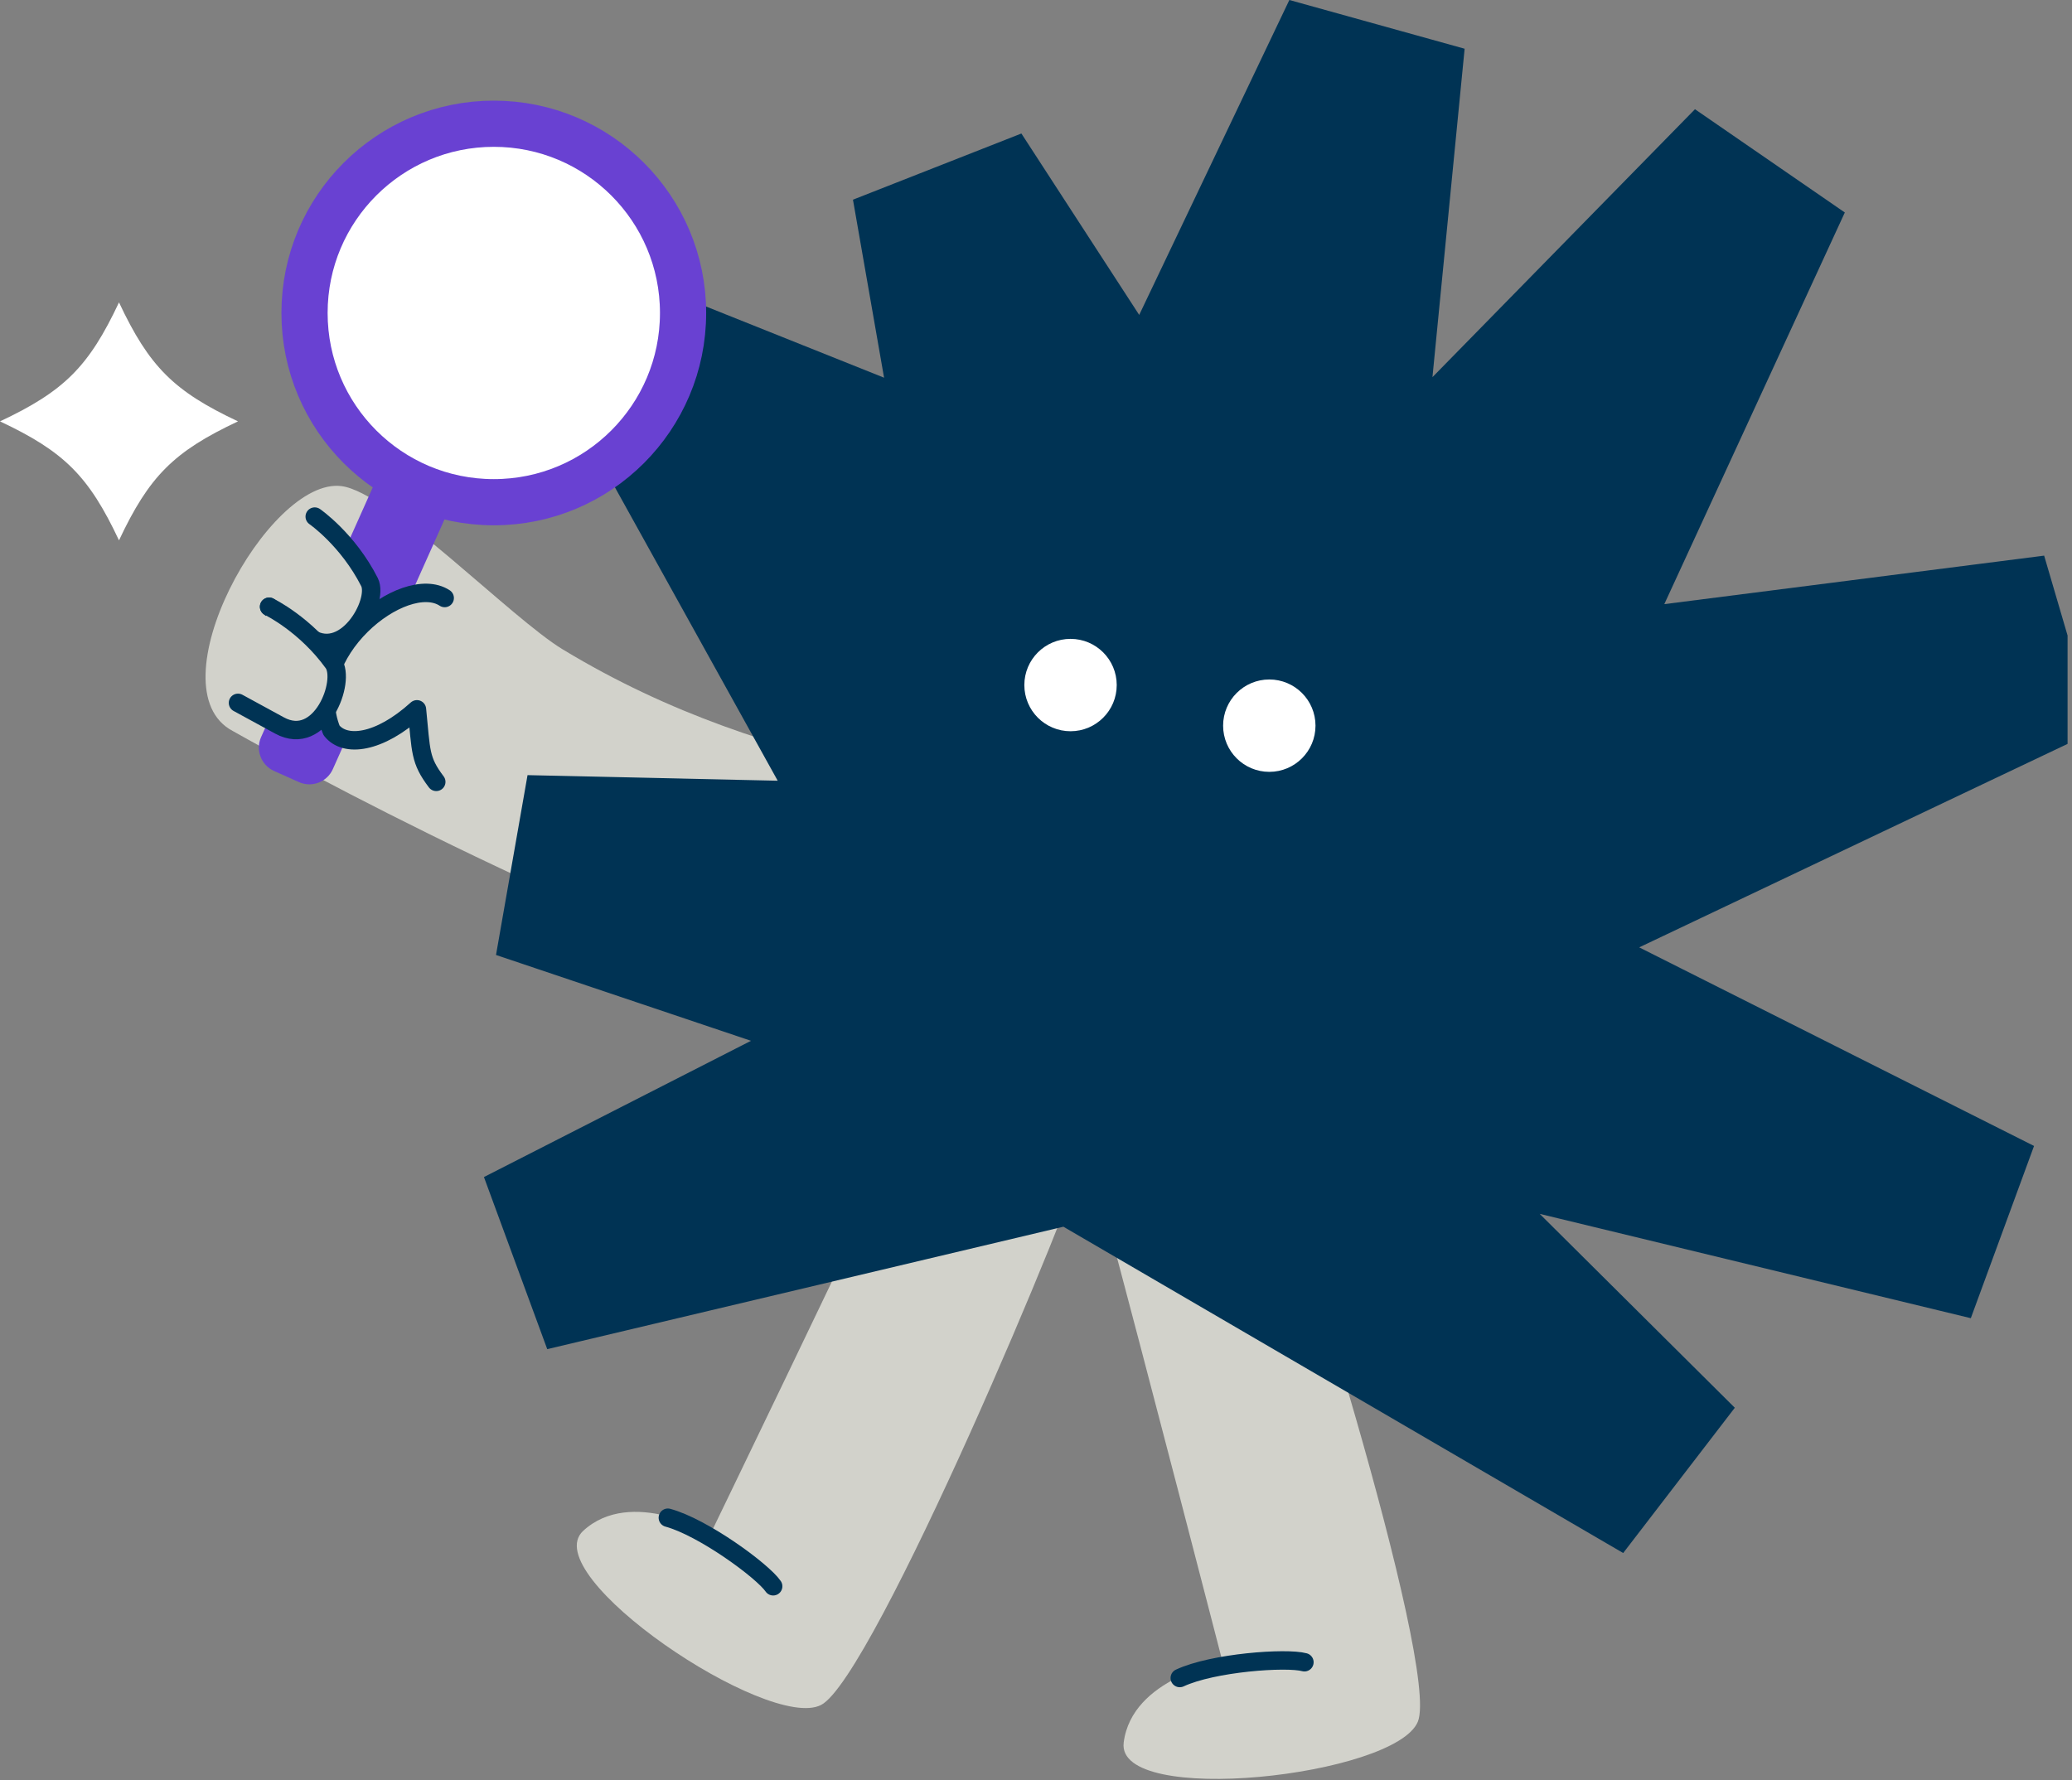
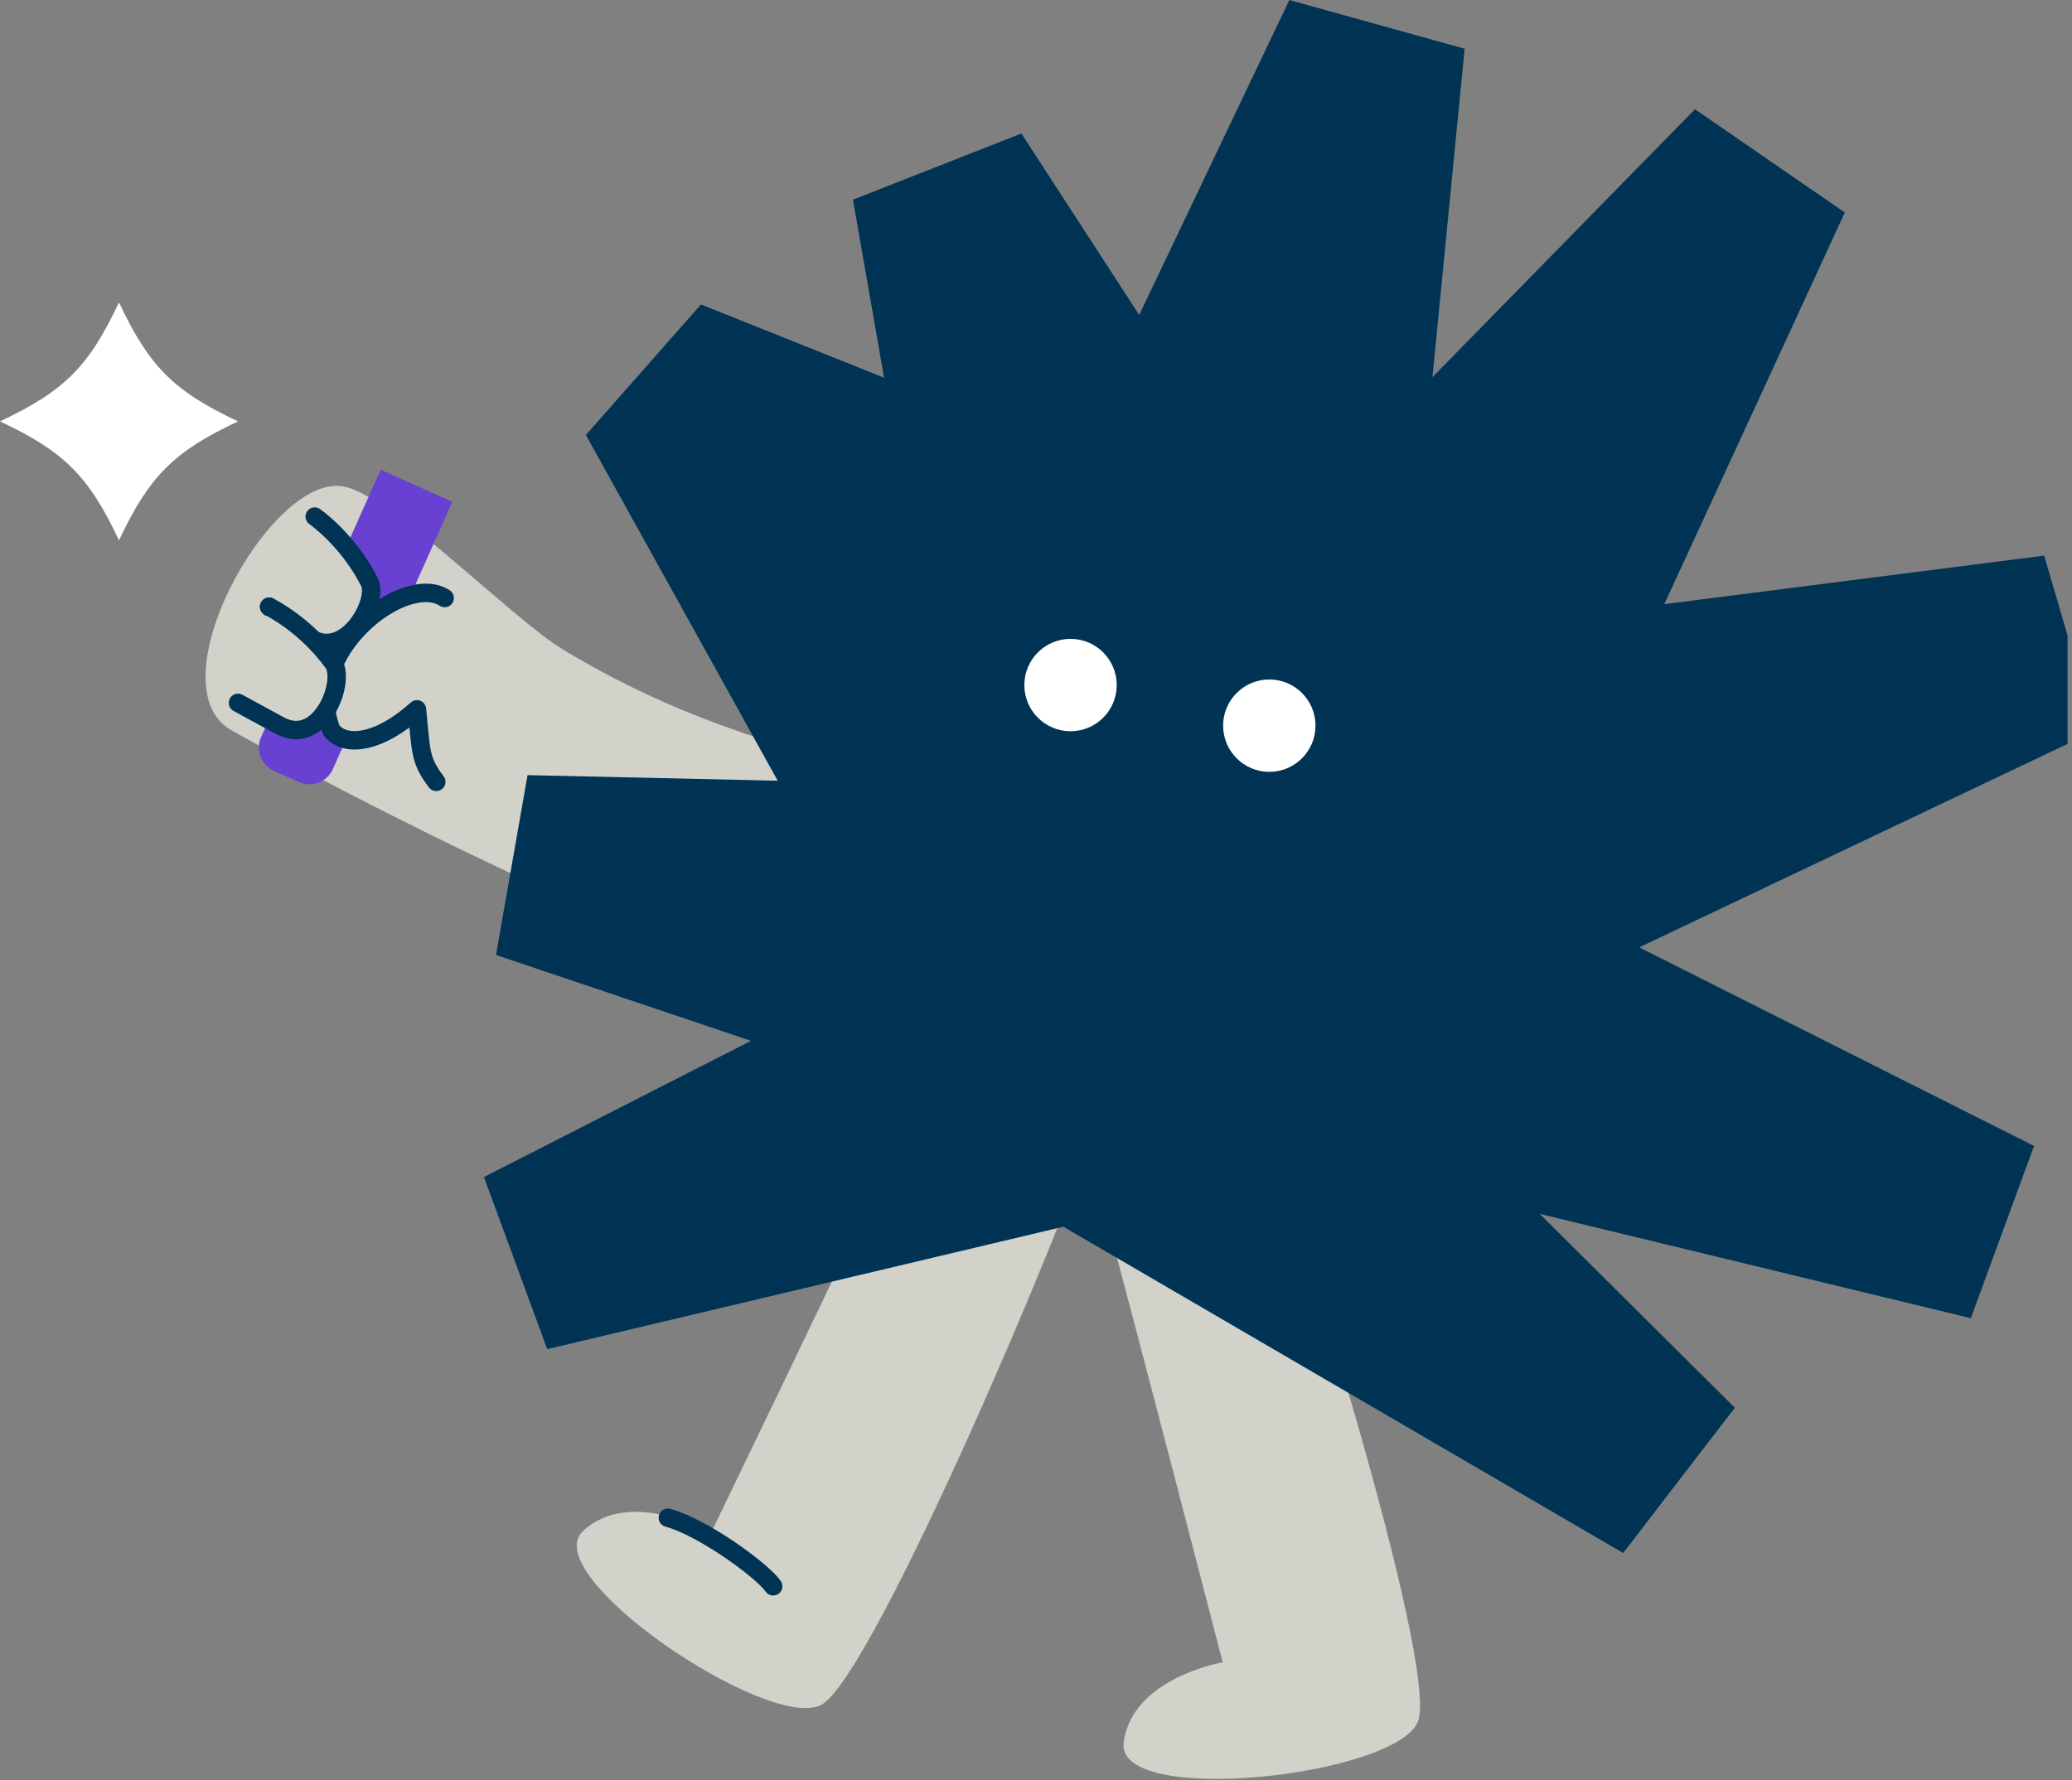
<svg xmlns="http://www.w3.org/2000/svg" width="327" height="281" viewBox="0 0 327 281" fill="none">
  <rect x="0" y="0" width="327" height="281" fill="#808080" stroke="none" />
  <g clip-path="url(#clip0_2600_9225)">
    <path d="M139.3 121.91C122.31 117.88 105.85 112.81 88.84 102.52C80.63 97.56 61.44 77.71 53.9 76.73C42.34 75.23 24.05 108.74 36.75 115.39C36.75 115.39 87.88 144.53 132.3 158.56" fill="#D2D2CB" />
    <path d="M60.087 74.142L71.397 79.199L52.528 121.403C51.617 123.439 49.222 124.361 47.177 123.447L43.252 121.692C41.216 120.782 40.293 118.386 41.208 116.341L60.077 74.138L60.087 74.142Z" fill="#6941D2" />
    <path d="M144.29 174.99C133.26 198.41 112.16 242.05 112.16 242.05C112.16 242.05 99.63 234.66 92.05 241.62C84.47 248.58 121.31 273.4 129.59 269.11C137.87 264.82 169.84 188.8 171.86 180.09C173.88 171.39 148.49 166.06 144.28 174.98L144.29 174.99Z" fill="#D2D2CB" />
    <path d="M105.4 239.56C110.96 241.07 120.35 247.94 122.02 250.38" stroke="#003354" stroke-width="2.91" stroke-linecap="round" stroke-linejoin="round" />
    <path d="M174.13 190.44C180.85 215.44 192.96 262.38 192.96 262.38C192.96 262.38 178.62 264.84 177.34 275.05C176.05 285.26 220.21 280.38 223.76 271.76C227.31 263.14 202.57 184.46 198.48 176.51C194.4 168.56 171.58 180.91 174.14 190.44H174.13Z" fill="#D2D2CB" />
-     <path d="M186.19 264.86C191.41 262.42 203.01 261.59 205.86 262.37" stroke="#003354" stroke-width="2.91" stroke-linecap="round" stroke-linejoin="round" />
    <path d="M277.91 27.44L207.53 99.28L216.64 6.27L181.74 79.48L148.97 29.01L158.38 82.86L105.21 61.59L147.8 138.37L82.93 136.92L156 161.52L83 198.77L170.13 178.1L263.51 232.54L195.72 165.16L314.46 193.9L225.52 149.16L324.45 102.16L238.41 113.15L277.91 27.44Z" fill="#003354" stroke="#003354" stroke-width="29.15" stroke-linejoin="bevel" />
    <path d="M168.95 115.42C172.976 115.42 176.24 112.156 176.24 108.13C176.24 104.104 172.976 100.84 168.95 100.84C164.924 100.84 161.66 104.104 161.66 108.13C161.66 112.156 164.924 115.42 168.95 115.42Z" fill="white" />
    <path d="M200.32 121.83C204.346 121.83 207.61 118.566 207.61 114.54C207.61 110.514 204.346 107.25 200.32 107.25C196.294 107.25 193.03 110.514 193.03 114.54C193.03 118.566 196.294 121.83 200.32 121.83Z" fill="white" />
-     <path d="M77.93 79.27C94.427 79.27 107.8 65.897 107.8 49.4C107.8 32.903 94.427 19.53 77.93 19.53C61.433 19.53 48.06 32.903 48.06 49.4C48.06 65.897 61.433 79.27 77.93 79.27Z" fill="white" stroke="#6941D2" stroke-width="7.29" stroke-linejoin="bevel" />
    <path d="M70.18 94.39C63.75 90.19 47.42 103.15 52.32 115.28C54.43 117.99 59.81 117.39 65.8 111.96C66.48 118.67 66.23 119.94 68.85 123.41" fill="#D2D2CB" />
    <path d="M70.18 94.39C63.75 90.19 47.42 103.15 52.32 115.28C54.43 117.99 59.81 117.39 65.8 111.96C66.48 118.67 66.23 119.94 68.85 123.41" stroke="#003354" stroke-width="2.91" stroke-linecap="round" stroke-linejoin="round" />
    <path d="M49.67 81.54C49.67 81.54 54.89 85.14 58.31 91.87C59.89 94.99 54.31 104.85 48.39 100.31L42.47 95.77" fill="#D2D2CB" />
    <path d="M49.67 81.54C49.67 81.54 54.89 85.14 58.31 91.87C59.89 94.99 54.31 104.85 48.39 100.31L42.47 95.77" stroke="#003354" stroke-width="2.91" stroke-linecap="round" stroke-linejoin="round" />
    <path d="M42.47 95.77C42.47 95.77 48.19 98.52 52.6 104.64C54.64 107.47 50.66 118.08 44.11 114.51L37.56 110.94" fill="#D2D2CB" />
    <path d="M42.47 95.77C42.47 95.77 48.19 98.52 52.6 104.64C54.64 107.47 50.66 118.08 44.11 114.51L37.56 110.94" stroke="#003354" stroke-width="2.91" stroke-linecap="round" stroke-linejoin="round" />
    <path d="M0 66.51C10.14 61.74 14.01 57.87 18.78 47.73C23.55 57.87 27.42 61.74 37.56 66.51C27.42 71.28 23.55 75.15 18.78 85.29C14.01 75.15 10.14 71.28 0 66.51Z" fill="white" />
  </g>
  <defs>
    <clipPath id="clip0_2600_9225">
      <rect width="326.3" height="280.78" fill="white" />
    </clipPath>
  </defs>
</svg>